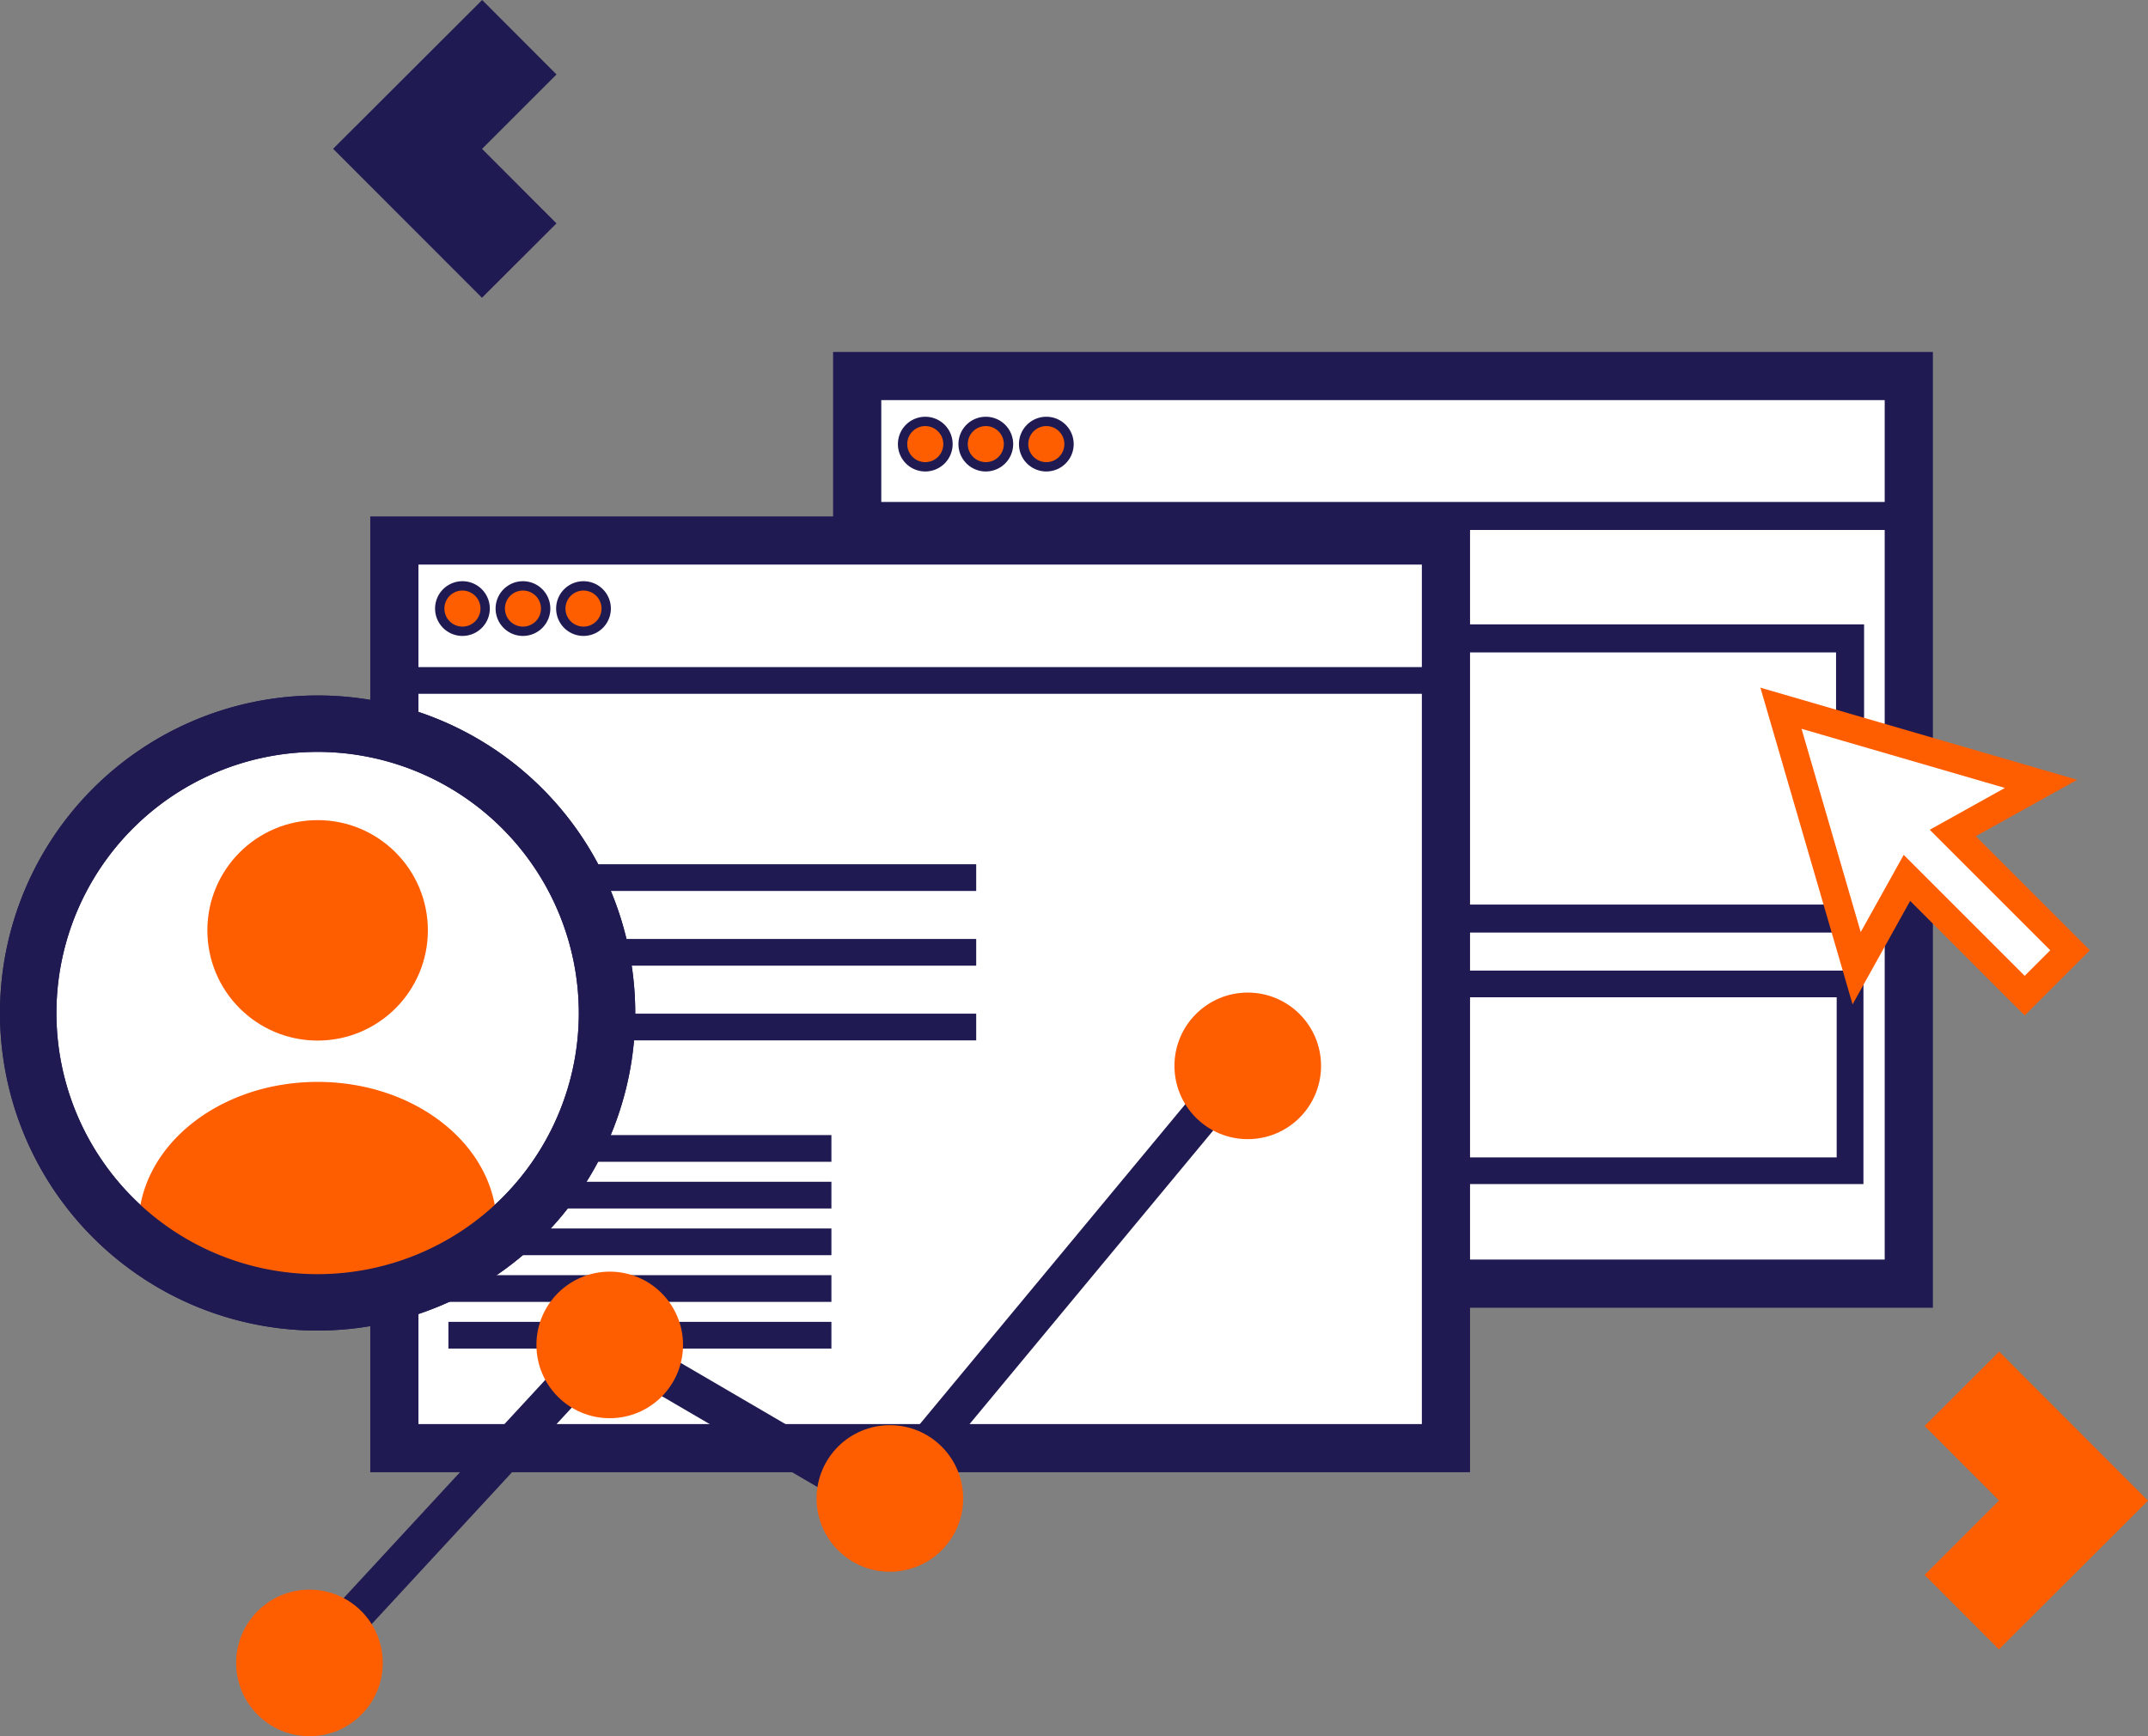
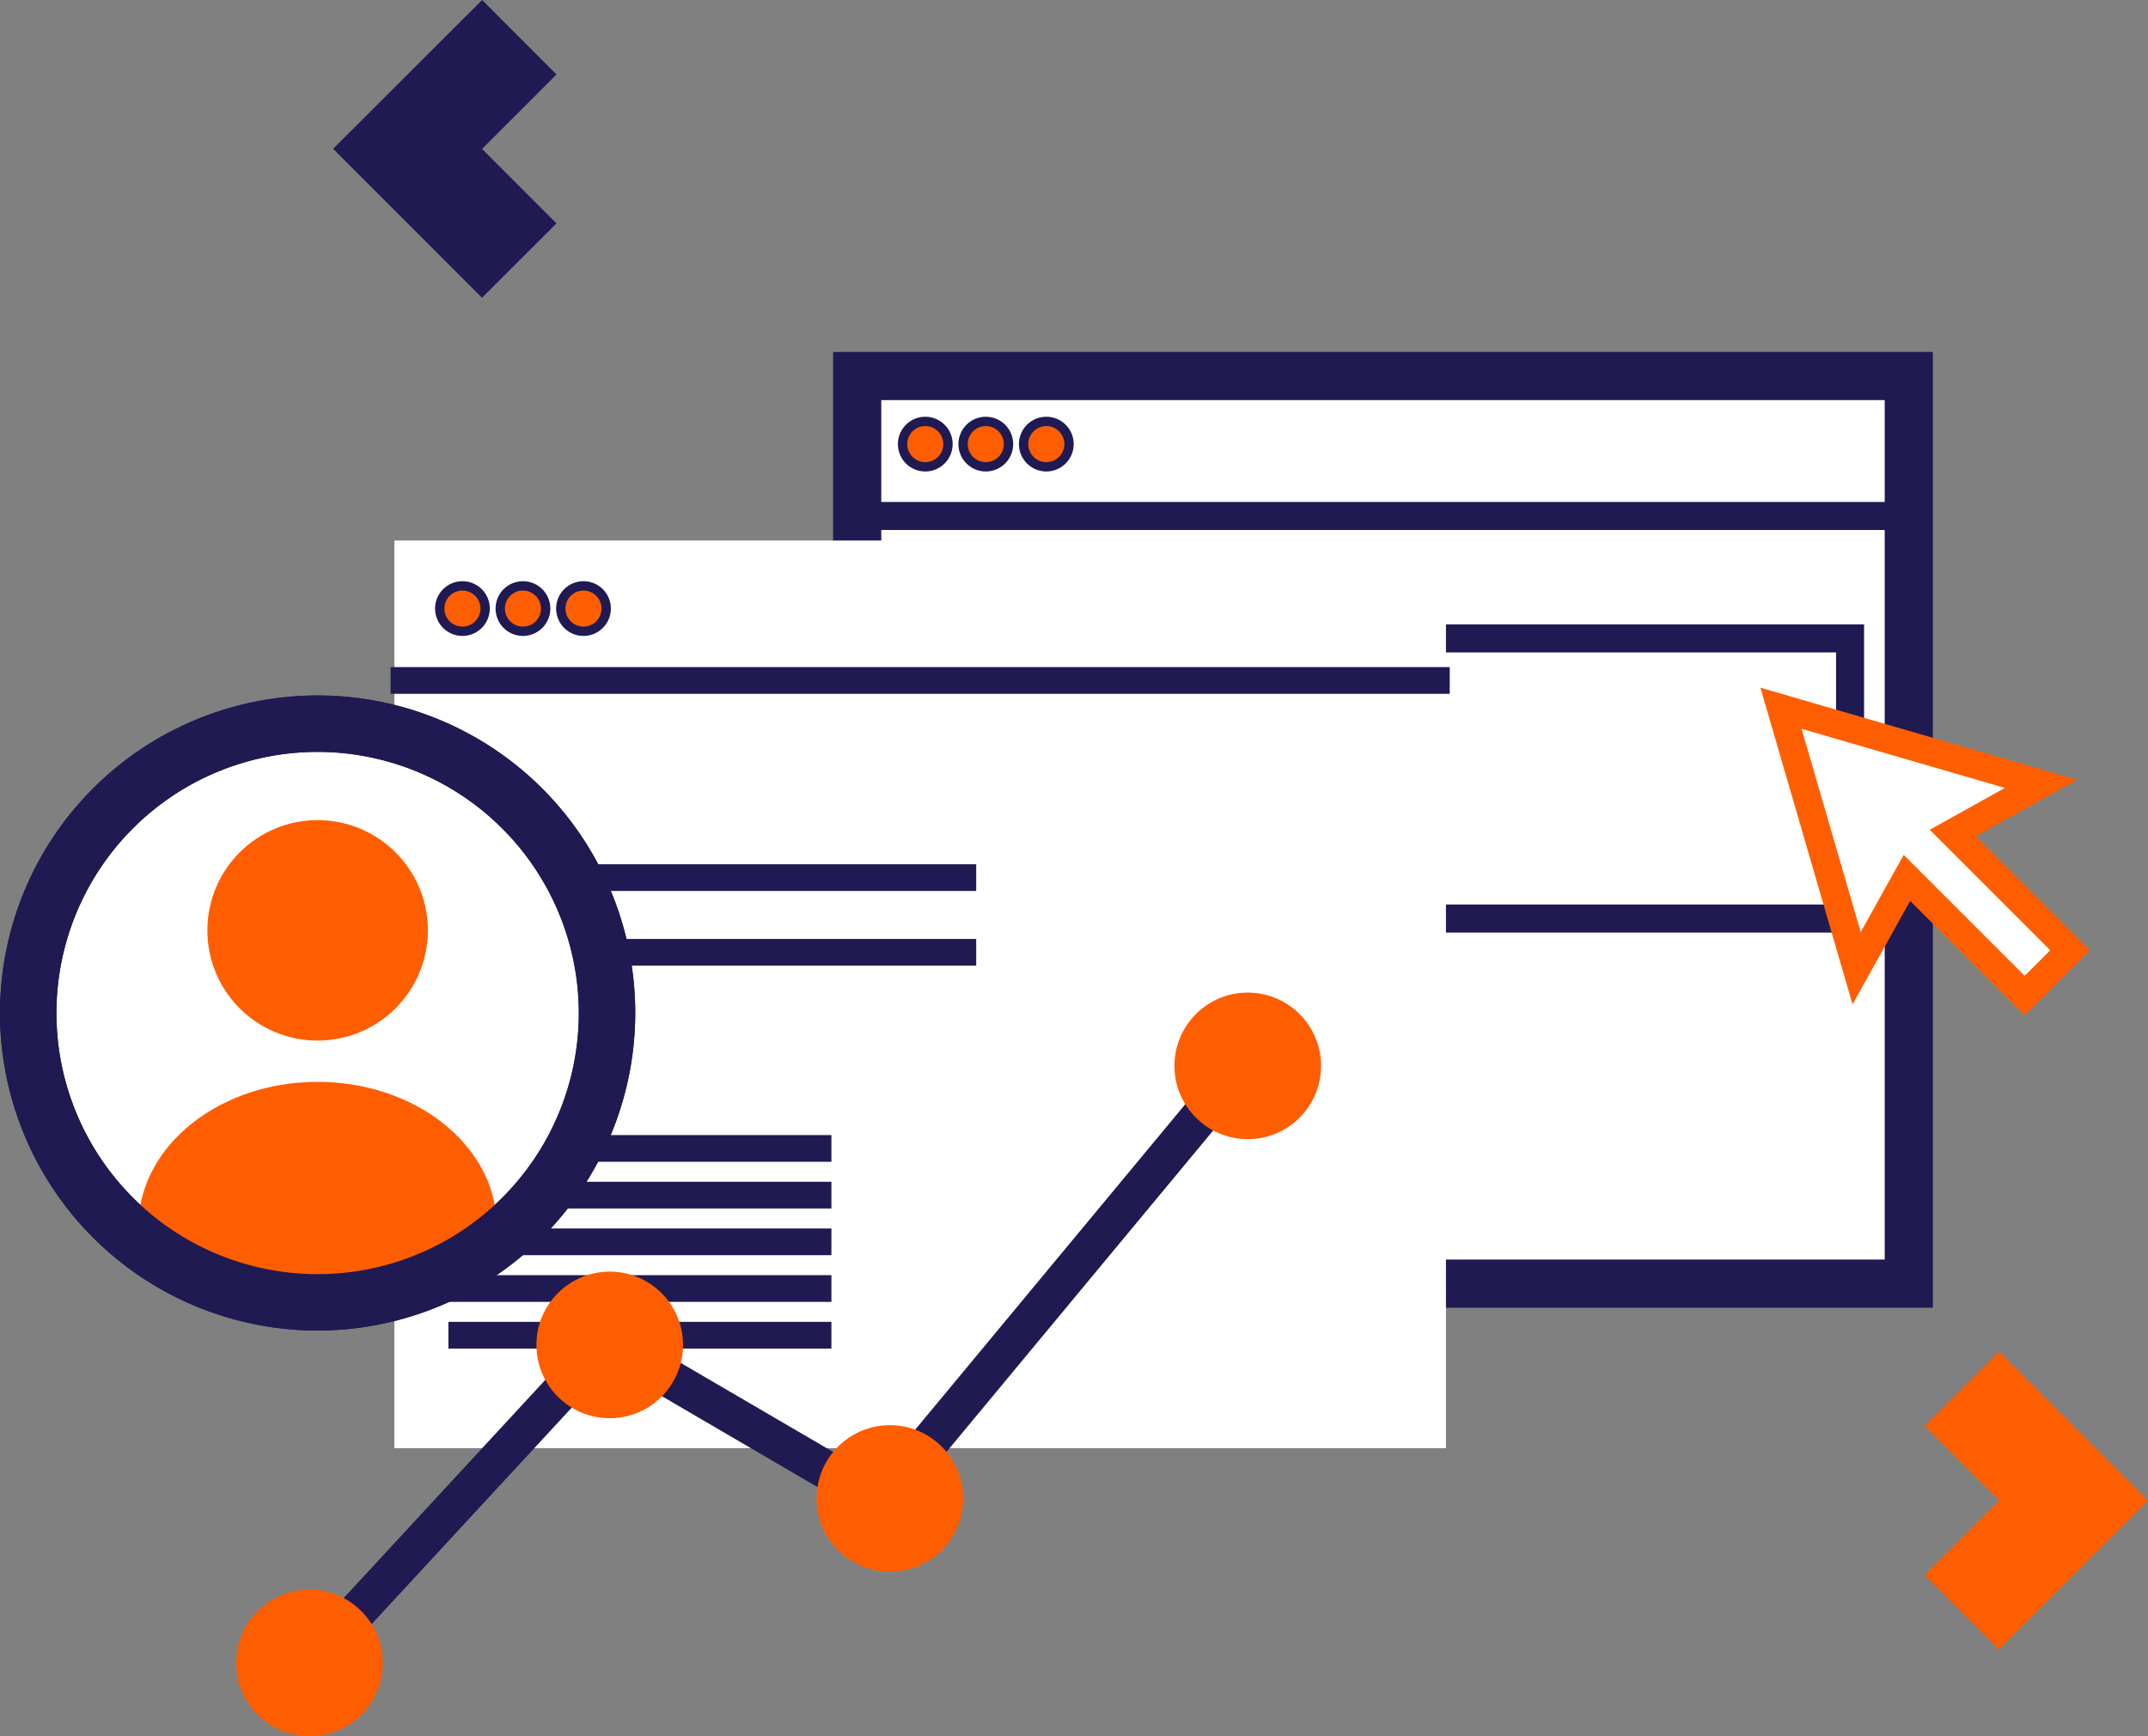
<svg xmlns="http://www.w3.org/2000/svg" width="466.734" height="377.354" viewBox="0 0 466.734 377.354">
  <rect x="0" y="0" width="466.734" height="377.354" fill="#808080" stroke="none" />
  <g id="Group_10310" data-name="Group 10310" transform="translate(-278.368 -3454.447)">
    <g id="Group_10212" data-name="Group 10212" transform="translate(-605.134 3329.63)">
      <g id="Group_10191" data-name="Group 10191" transform="translate(1064.523 201.311)">
        <g id="Group_10183" data-name="Group 10183">
          <g id="Group_10177" data-name="Group 10177">
            <rect id="Rectangle_1742" data-name="Rectangle 1742" width="228.498" height="197.264" transform="translate(5.236 5.236)" fill="#fff" />
            <path id="Path_12010" data-name="Path 12010" d="M1226.21,376.388H987.239V168.653H1226.21Zm-228.5-10.47H1215.74v-186.8H997.709Z" transform="translate(-987.239 -168.653)" fill="#201a52" />
          </g>
          <g id="Group_10181" data-name="Group 10181" transform="translate(14.084 14.084)">
            <g id="Group_10178" data-name="Group 10178">
              <circle id="Ellipse_54" data-name="Ellipse 54" cx="4.932" cy="4.932" r="4.932" transform="translate(1.015 1.015)" fill="#ff5e00" />
              <path id="Path_12011" data-name="Path 12011" d="M1001.257,188.618a5.947,5.947,0,1,1,5.947-5.947A5.954,5.954,0,0,1,1001.257,188.618Zm0-9.864a3.917,3.917,0,1,0,3.916,3.918A3.92,3.92,0,0,0,1001.257,178.753Z" transform="translate(-995.31 -176.724)" fill="#201a52" />
            </g>
            <g id="Group_10179" data-name="Group 10179" transform="translate(13.152)">
              <circle id="Ellipse_55" data-name="Ellipse 55" cx="4.932" cy="4.932" r="4.932" transform="translate(1.014 1.015)" fill="#ff5e00" />
              <path id="Path_12012" data-name="Path 12012" d="M1008.794,188.618a5.947,5.947,0,1,1,5.947-5.947A5.954,5.954,0,0,1,1008.794,188.618Zm0-9.864a3.917,3.917,0,1,0,3.916,3.918A3.921,3.921,0,0,0,1008.794,178.753Z" transform="translate(-1002.847 -176.724)" fill="#201a52" />
            </g>
            <g id="Group_10180" data-name="Group 10180" transform="translate(26.302)">
              <path id="Path_12013" data-name="Path 12013" d="M1020.828,182.237a4.931,4.931,0,1,1-4.931-4.931A4.931,4.931,0,0,1,1020.828,182.237Z" transform="translate(-1009.949 -176.29)" fill="#ff5e00" />
              <path id="Path_12014" data-name="Path 12014" d="M1016.33,188.618a5.947,5.947,0,1,1,5.947-5.947A5.954,5.954,0,0,1,1016.33,188.618Zm0-9.864a3.917,3.917,0,1,0,3.916,3.918A3.921,3.921,0,0,0,1016.33,178.753Z" transform="translate(-1010.383 -176.724)" fill="#201a52" />
            </g>
          </g>
          <g id="Group_10182" data-name="Group 10182" transform="translate(4.414 32.603)">
            <line id="Line_74" data-name="Line 74" x2="230.142" transform="translate(0 3.044)" fill="#fff" />
            <rect id="Rectangle_1743" data-name="Rectangle 1743" width="230.142" height="6.089" fill="#201a52" />
          </g>
        </g>
        <g id="Group_10184" data-name="Group 10184" transform="translate(16.979 59.211)">
          <rect id="Rectangle_1744" data-name="Rectangle 1744" width="200.953" height="60.895" transform="translate(3.045 3.045)" fill="#fff" />
          <path id="Path_12015" data-name="Path 12015" d="M1204.012,269.569H996.969V202.585h207.043Zm-200.953-6.088h194.863V208.675H1003.059Z" transform="translate(-996.969 -202.585)" fill="#201a52" />
        </g>
        <g id="Group_10185" data-name="Group 10185" transform="translate(16.978 134.315)">
          <line id="Line_75" data-name="Line 75" x2="83.223" transform="translate(0.001 3.045)" fill="#fff" />
          <rect id="Rectangle_1745" data-name="Rectangle 1745" width="83.223" height="6.089" fill="#201a52" />
        </g>
        <g id="Group_10186" data-name="Group 10186" transform="translate(16.978 144.465)">
-           <line id="Line_76" data-name="Line 76" x2="83.223" transform="translate(0.001 3.044)" fill="#fff" />
          <rect id="Rectangle_1746" data-name="Rectangle 1746" width="83.223" height="6.089" fill="#201a52" />
        </g>
        <g id="Group_10187" data-name="Group 10187" transform="translate(16.978 154.614)">
          <line id="Line_77" data-name="Line 77" x2="83.223" transform="translate(0.001 3.044)" fill="#fff" />
          <rect id="Rectangle_1747" data-name="Rectangle 1747" width="83.223" height="6.089" fill="#201a52" />
        </g>
        <g id="Group_10188" data-name="Group 10188" transform="translate(16.978 164.763)">
          <line id="Line_78" data-name="Line 78" x2="83.223" transform="translate(0.001 3.045)" fill="#fff" />
          <rect id="Rectangle_1748" data-name="Rectangle 1748" width="83.223" height="6.089" fill="#201a52" />
        </g>
        <g id="Group_10189" data-name="Group 10189" transform="translate(16.978 174.912)">
          <line id="Line_79" data-name="Line 79" x2="83.223" transform="translate(0.001 3.044)" fill="#fff" />
          <rect id="Rectangle_1749" data-name="Rectangle 1749" width="83.223" height="6.089" fill="#201a52" />
        </g>
        <g id="Group_10190" data-name="Group 10190" transform="translate(108.462 134.458)">
          <rect id="Rectangle_1750" data-name="Rectangle 1750" width="109.611" height="40.596" transform="translate(2.904 2.902)" fill="#fff" />
-           <path id="Path_12016" data-name="Path 12016" d="M1164.813,292.107H1049.4v-46.4h115.418ZM1055.2,286.3h103.8v-34.79H1055.2Z" transform="translate(-1049.395 -245.706)" fill="#201a52" />
        </g>
      </g>
      <g id="Group_10207" data-name="Group 10207" transform="translate(963.955 237.062)">
        <g id="Group_10198" data-name="Group 10198">
          <g id="Group_10192" data-name="Group 10192">
            <rect id="Rectangle_1751" data-name="Rectangle 1751" width="228.498" height="197.264" transform="translate(5.236 5.235)" fill="#fff" />
-             <path id="Path_12017" data-name="Path 12017" d="M1168.576,396.876H929.607V189.141h238.969Zm-228.5-10.47h218.029v-186.8H940.077Z" transform="translate(-929.607 -189.141)" fill="#201a52" />
          </g>
          <g id="Group_10196" data-name="Group 10196" transform="translate(14.084 14.082)">
            <g id="Group_10193" data-name="Group 10193">
              <circle id="Ellipse_56" data-name="Ellipse 56" cx="4.932" cy="4.932" r="4.932" transform="translate(1.015 1.016)" fill="#ff5e00" />
              <path id="Path_12018" data-name="Path 12018" d="M943.625,209.1a5.947,5.947,0,1,1,5.947-5.947A5.954,5.954,0,0,1,943.625,209.1Zm0-9.863a3.917,3.917,0,1,0,3.916,3.916A3.92,3.92,0,0,0,943.625,199.242Z" transform="translate(-937.678 -197.211)" fill="#201a52" />
            </g>
            <g id="Group_10194" data-name="Group 10194" transform="translate(13.15)">
              <circle id="Ellipse_57" data-name="Ellipse 57" cx="4.932" cy="4.932" r="4.932" transform="translate(1.016 1.016)" fill="#ff5e00" />
              <path id="Path_12019" data-name="Path 12019" d="M951.161,209.1a5.947,5.947,0,1,1,5.947-5.947A5.954,5.954,0,0,1,951.161,209.1Zm0-9.863a3.917,3.917,0,1,0,3.916,3.916A3.92,3.92,0,0,0,951.161,199.242Z" transform="translate(-945.214 -197.211)" fill="#201a52" />
            </g>
            <g id="Group_10195" data-name="Group 10195" transform="translate(26.301)">
              <path id="Path_12020" data-name="Path 12020" d="M963.2,202.724a4.932,4.932,0,1,1-4.931-4.931A4.932,4.932,0,0,1,963.2,202.724Z" transform="translate(-952.316 -196.777)" fill="#ff5e00" />
              <path id="Path_12021" data-name="Path 12021" d="M958.7,209.1a5.947,5.947,0,1,1,5.947-5.947A5.954,5.954,0,0,1,958.7,209.1Zm0-9.863a3.917,3.917,0,1,0,3.916,3.916A3.92,3.92,0,0,0,958.7,199.242Z" transform="translate(-952.75 -197.211)" fill="#201a52" />
            </g>
          </g>
          <g id="Group_10197" data-name="Group 10197" transform="translate(4.414 32.744)">
            <line id="Line_80" data-name="Line 80" x2="230.142" transform="translate(0 2.903)" fill="#fff" />
            <rect id="Rectangle_1752" data-name="Rectangle 1752" width="230.141" height="5.806" transform="translate(0.001)" fill="#201a52" />
          </g>
        </g>
        <g id="Group_10199" data-name="Group 10199" transform="translate(16.979 134.456)">
          <line id="Line_81" data-name="Line 81" x2="83.223" transform="translate(0 2.903)" fill="#fff" />
          <rect id="Rectangle_1753" data-name="Rectangle 1753" width="83.223" height="5.806" fill="#201a52" />
        </g>
        <g id="Group_10200" data-name="Group 10200" transform="translate(16.979 75.592)">
          <line id="Line_82" data-name="Line 82" x2="114.685" transform="translate(0 2.903)" fill="#fff" />
          <rect id="Rectangle_1754" data-name="Rectangle 1754" width="114.684" height="5.806" fill="#201a52" />
        </g>
        <g id="Group_10201" data-name="Group 10201" transform="translate(16.979 91.83)">
-           <line id="Line_83" data-name="Line 83" x2="114.685" transform="translate(0 2.903)" fill="#fff" />
          <rect id="Rectangle_1755" data-name="Rectangle 1755" width="114.684" height="5.806" fill="#201a52" />
        </g>
        <g id="Group_10202" data-name="Group 10202" transform="translate(16.979 108.068)">
          <line id="Line_84" data-name="Line 84" x2="114.685" transform="translate(0 2.903)" fill="#fff" />
-           <rect id="Rectangle_1756" data-name="Rectangle 1756" width="114.684" height="5.806" fill="#201a52" />
        </g>
        <g id="Group_10203" data-name="Group 10203" transform="translate(16.979 144.605)">
          <line id="Line_85" data-name="Line 85" x2="83.223" transform="translate(0 2.903)" fill="#fff" />
          <rect id="Rectangle_1757" data-name="Rectangle 1757" width="83.223" height="5.806" fill="#201a52" />
        </g>
        <g id="Group_10204" data-name="Group 10204" transform="translate(16.979 154.755)">
          <line id="Line_86" data-name="Line 86" x2="83.223" transform="translate(0 2.903)" fill="#fff" />
          <rect id="Rectangle_1758" data-name="Rectangle 1758" width="83.223" height="5.806" fill="#201a52" />
        </g>
        <g id="Group_10205" data-name="Group 10205" transform="translate(16.979 164.904)">
          <line id="Line_87" data-name="Line 87" x2="83.223" transform="translate(0 2.903)" fill="#fff" />
          <rect id="Rectangle_1759" data-name="Rectangle 1759" width="83.223" height="5.806" fill="#201a52" />
        </g>
        <g id="Group_10206" data-name="Group 10206" transform="translate(16.979 175.052)">
          <line id="Line_88" data-name="Line 88" x2="83.223" transform="translate(0 2.903)" fill="#fff" />
          <rect id="Rectangle_1760" data-name="Rectangle 1760" width="83.223" height="5.806" fill="#201a52" />
        </g>
      </g>
      <g id="Group_10208" data-name="Group 10208" transform="translate(934.818 340.548)">
        <path id="Path_12022" data-name="Path 12022" d="M926.79,390.9l-6.1-5.639,66.124-71.571,59.323,34.658,76.9-92.69,6.4,5.307-81.4,98.115-59.643-34.845Z" transform="translate(-907.116 -243.074)" fill="#201a52" />
        <circle id="Ellipse_58" data-name="Ellipse 58" cx="15.928" cy="15.928" r="15.928" transform="translate(203.877)" fill="#ff5e00" />
        <circle id="Ellipse_59" data-name="Ellipse 59" cx="15.928" cy="15.928" r="15.928" transform="translate(126.116 94.02)" fill="#ff5e00" />
        <circle id="Ellipse_60" data-name="Ellipse 60" cx="15.928" cy="15.928" r="15.928" transform="translate(65.243 60.651)" fill="#ff5e00" />
        <circle id="Ellipse_61" data-name="Ellipse 61" cx="15.928" cy="15.928" r="15.928" transform="translate(0 129.766)" fill="#ff5e00" />
      </g>
      <g id="Group_10210" data-name="Group 10210" transform="translate(883.502 275.974)">
        <g id="Group_10209" data-name="Group 10209">
          <circle id="Ellipse_62" data-name="Ellipse 62" cx="62.884" cy="62.884" r="62.884" transform="translate(6.13 6.131)" fill="#fff" />
-           <path id="Path_12023" data-name="Path 12023" d="M952.517,349.47a69.015,69.015,0,1,1,69.015-69.015A69.093,69.093,0,0,1,952.517,349.47Zm0-125.769a56.754,56.754,0,1,0,56.754,56.754A56.82,56.82,0,0,0,952.517,223.7Z" transform="translate(-883.502 -211.44)" fill="#201a52" />
+           <path id="Path_12023" data-name="Path 12023" d="M952.517,349.47a69.015,69.015,0,1,1,69.015-69.015A69.093,69.093,0,0,1,952.517,349.47m0-125.769a56.754,56.754,0,1,0,56.754,56.754A56.82,56.82,0,0,0,952.517,223.7Z" transform="translate(-883.502 -211.44)" fill="#201a52" />
        </g>
        <circle id="Ellipse_63" data-name="Ellipse 63" cx="23.956" cy="23.956" r="23.956" transform="translate(45.058 27.092)" fill="#ff5e00" />
        <path id="Path_12024" data-name="Path 12024" d="M978.6,291.013a21.567,21.567,0,0,1-.209,3.143,62.908,62.908,0,0,1-77.436,0,21.531,21.531,0,0,1-.211-3.143c0-17.368,17.429-31.443,38.929-31.443S978.6,273.645,978.6,291.013Z" transform="translate(-870.657 -175.583)" fill="#ff5e00" />
        <path id="Path_12025" data-name="Path 12025" d="M952.517,349.47a69.015,69.015,0,1,1,69.015-69.015A69.093,69.093,0,0,1,952.517,349.47Zm0-125.769a56.754,56.754,0,1,0,56.754,56.754A56.82,56.82,0,0,0,952.517,223.7Z" transform="translate(-883.502 -211.44)" fill="#201a52" />
      </g>
      <g id="Group_10211" data-name="Group 10211" transform="translate(1266.018 274.274)">
        <path id="Path_12026" data-name="Path 12026" d="M1121.712,269.536l-16.441-56.507,56.51,16.436L1142.6,240.141l25.487,25.486-9.859,9.863-25.587-25.59Z" transform="translate(-1100.8 -208.557)" fill="#fff" />
        <path id="Path_12027" data-name="Path 12027" d="M1160.144,281.7l-2.164-2.143-22.736-22.737-12.51,22.484-20.026-68.833,68.835,20.022-22.032,12.26,24.788,24.786Zm-26.3-34.891,26.287,26.288,5.555-5.556L1139.5,241.351l16.333-9.09-44.184-12.852,12.854,44.183Z" transform="translate(-1102.709 -210.466)" fill="#ff5e00" />
      </g>
      <path id="Path_12028" data-name="Path 12028" d="M1139.311,357.882l32.387-32.339-32.347-32.38-16.193,16.166,16.173,16.194-16.18,16.173Z" transform="translate(178.538 125.417)" fill="#ff5e00" />
      <path id="Path_12029" data-name="Path 12029" d="M957.366,124.817l-32.387,32.339,32.347,32.38,16.193-16.166-16.173-16.194L973.526,141Z" transform="translate(30.9)" fill="#201a52" />
    </g>
  </g>
</svg>